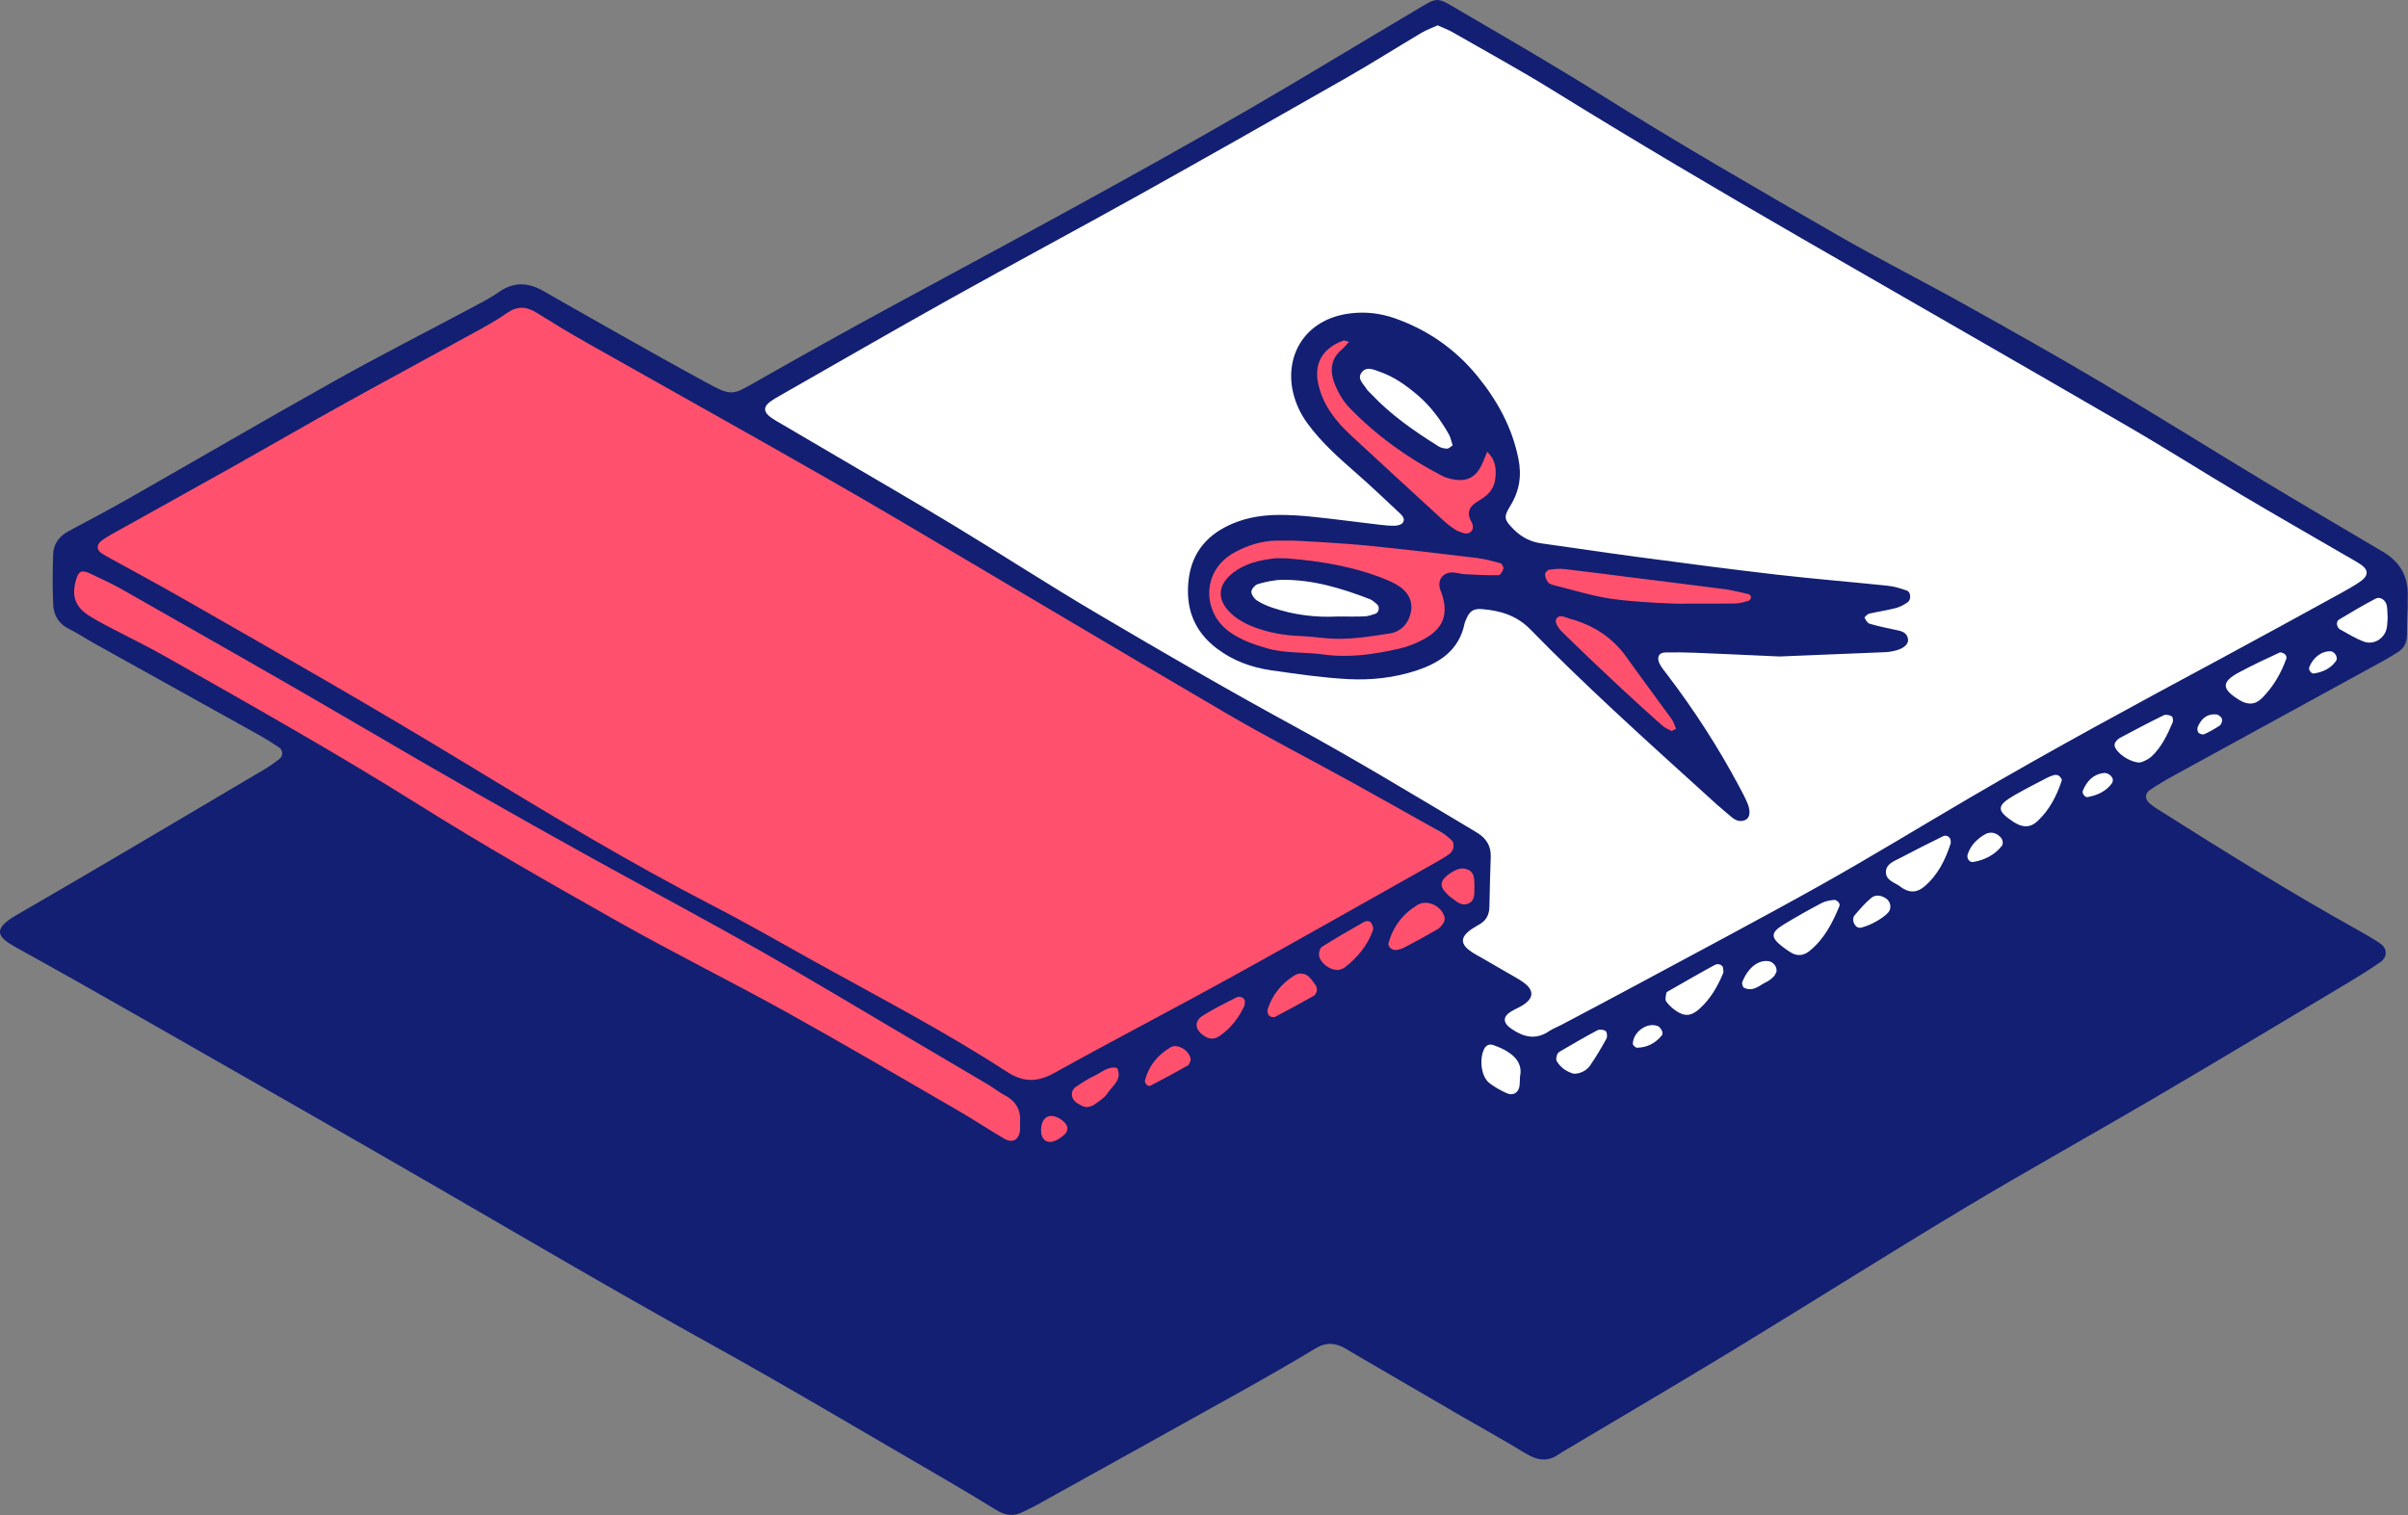
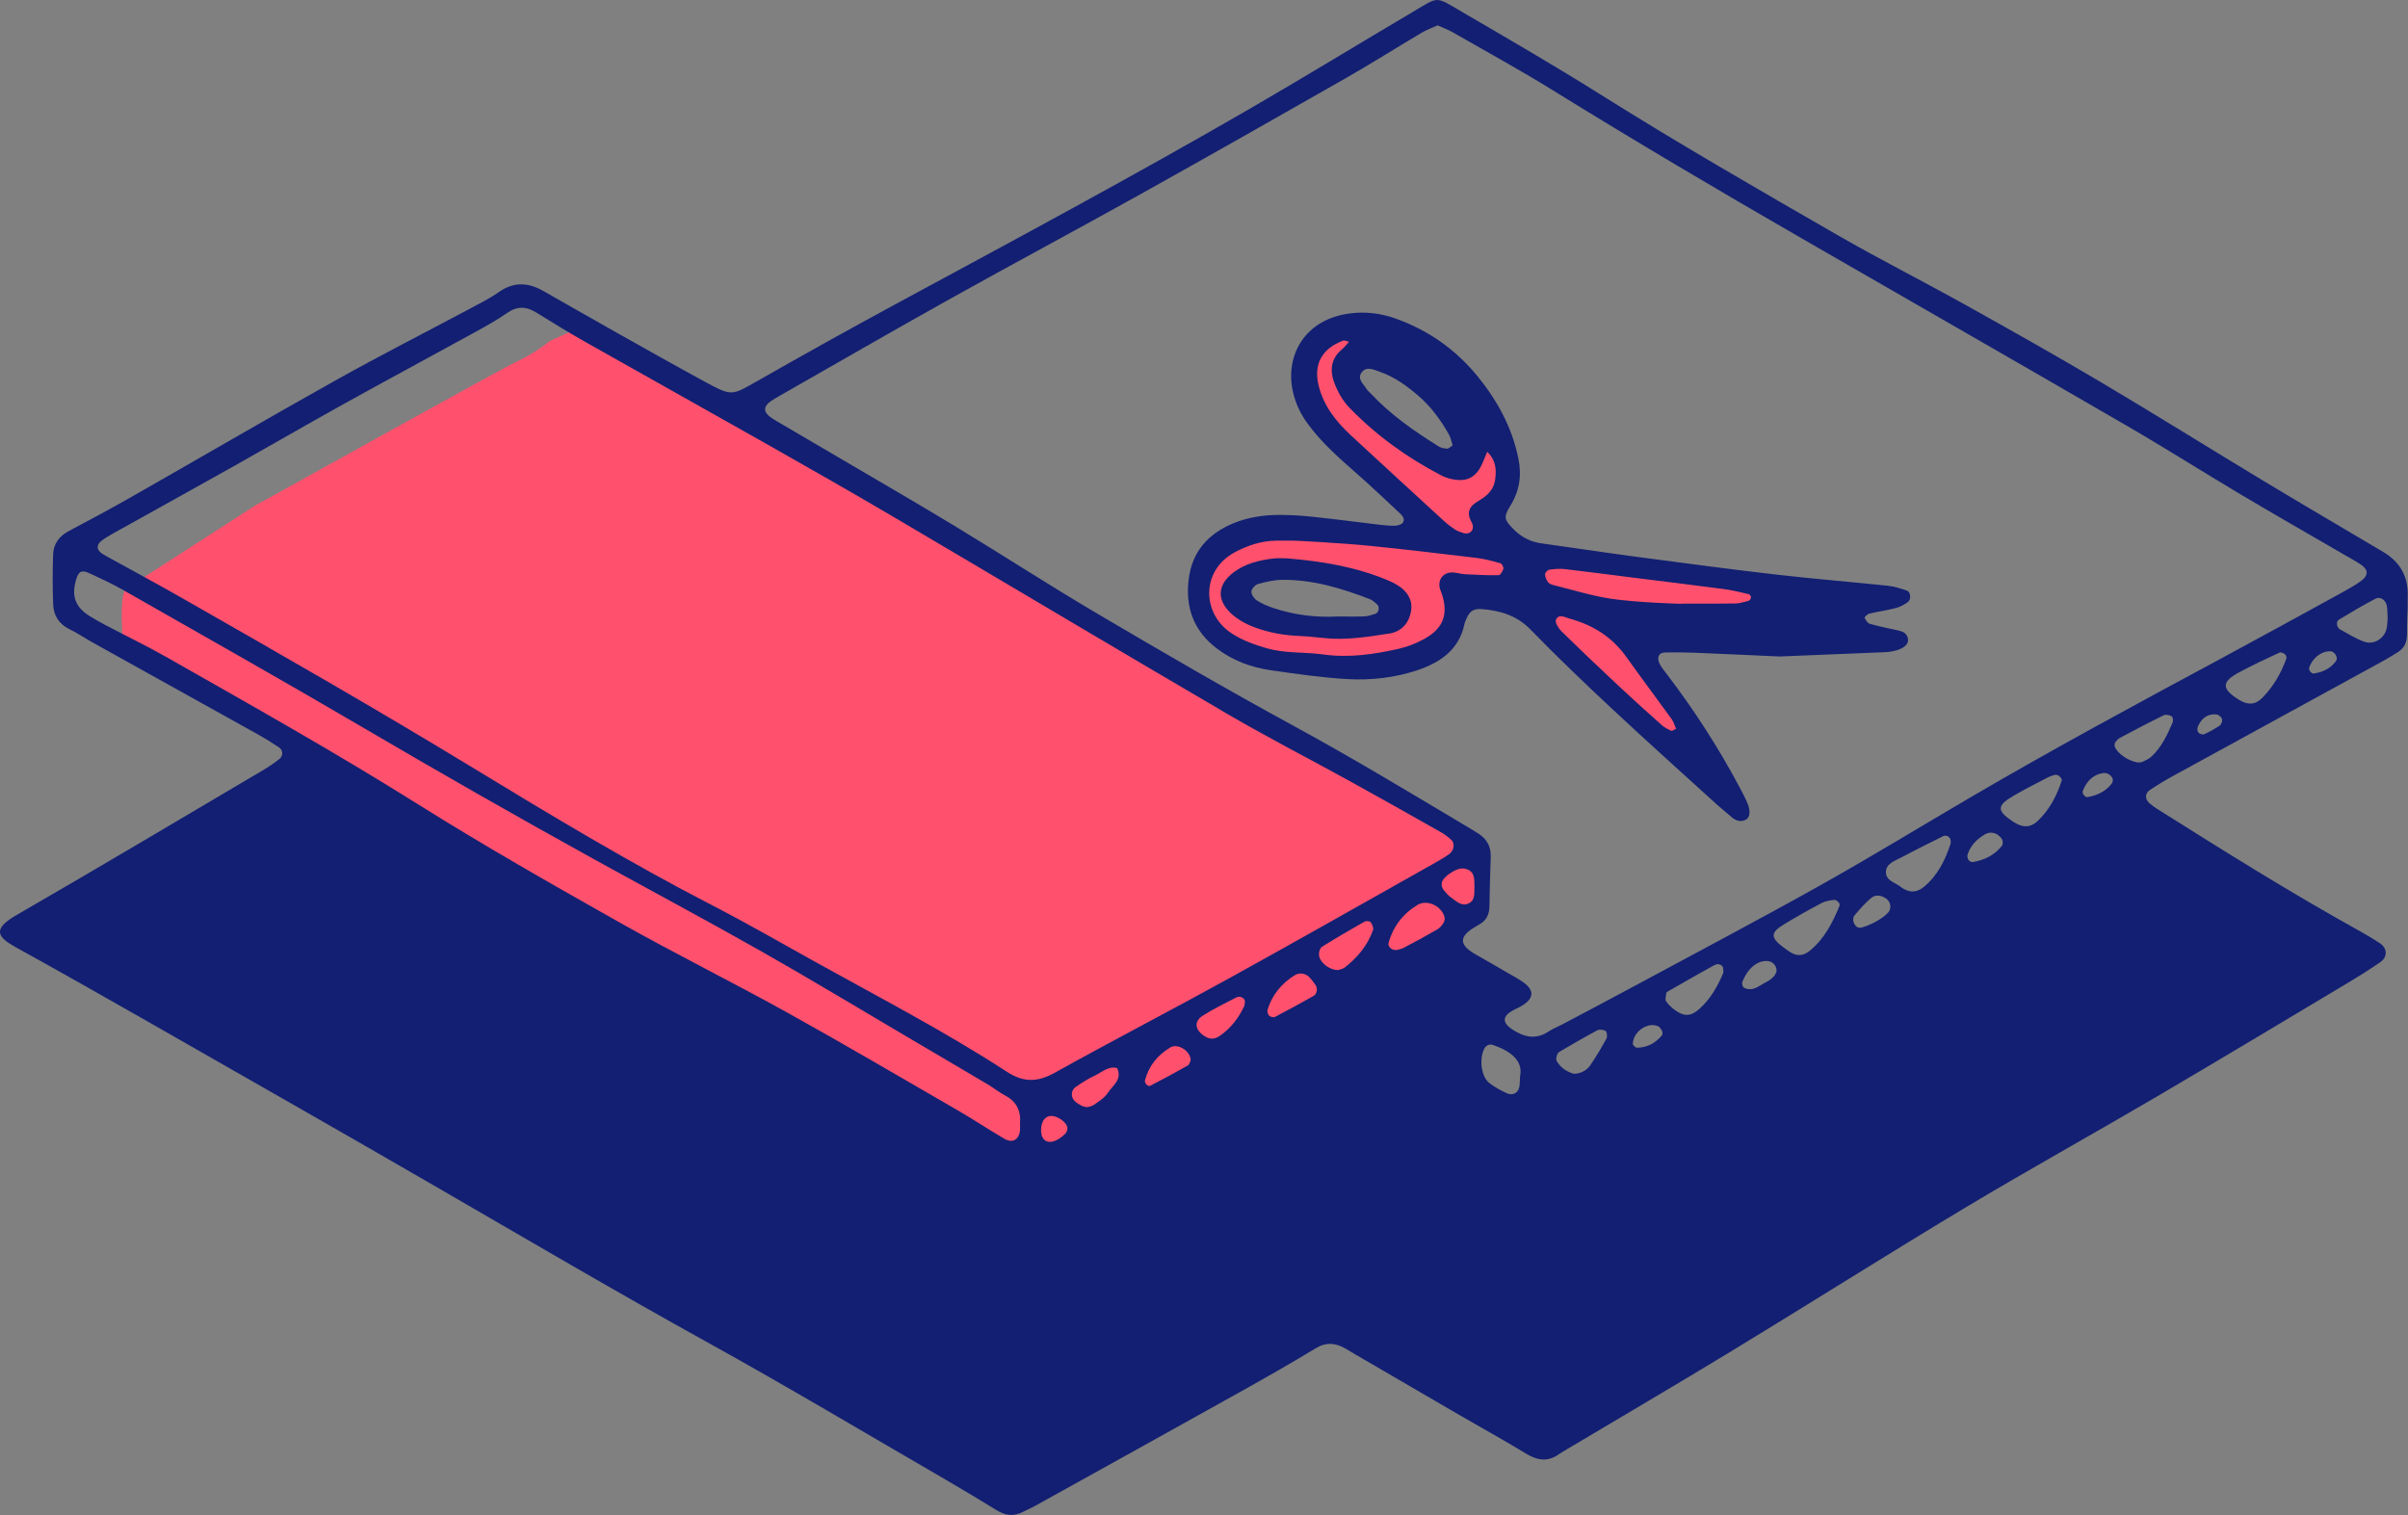
<svg xmlns="http://www.w3.org/2000/svg" version="1.1" viewBox="0 0 636.9 400.73">
  <rect x="0" y="0" width="636.9" height="400.73" fill="#808080" stroke="none" />
  <defs>
    <style>
      .cls-1 {
        fill: #ff516d;
      }

      .cls-2 {
        fill: #fff;
      }

      .cls-3 {
        fill: #121f72;
      }
    </style>
  </defs>
  <g>
    <g id="Layer_1">
-       <path class="cls-2" d="M149.47,131.13l210.91,134.13,39.29,33.35,233.67-128.63-.99-19.44L378.69,2.83s-27.28,16.25-29.2,17.17l-200.02,111.14Z" />
      <g>
        <g>
          <path class="cls-1" d="M489.59,155.89l-80.59-9.07-13.52-9.92s4.5-13.26,3.88-15.81c-.62-2.56-12.17-21.55-15.58-26.05-3.41-4.5-19.53-10.31-25.5-10.54-5.97-.23-9.3,5.58-12.4,11.01-3.1,5.43,7.44,15.5,9.53,18.06,2.09,2.56,25.97,30,25.97,30,0,0-35.43-4.11-47.05-4.65-11.63-.54-8.99,5.43-14.96,11.76-5.97,6.33-1.16,8.32,3.49,16.15,4.65,7.83,17.75,7.05,33.41,9.69,15.66,2.64,26.83-5.45,26.83-5.45l4.18-13.19,15.82,1.89,38.33,39.68,9.99,1.86-18.25-32.93,49.15-.93,7.29-11.55ZM367.54,166.28c-.17,0-8.57-1.32-8.57-1.32l-28.91-2.37-4.2-9.87,13.32-2.66,24.95,4.68,7.56,7.22s-3.97,4.32-4.14,4.32ZM386.32,121.65l-1.26,1.44-20.45-12.84-6.6-12.36,4.44-7.2,16.08,11.4,11.16,13.92-3.36,5.64Z" />
-           <path class="cls-1" d="M17.17,164.04l256.12,146.35,35.79-19.8,31.63-17.5,51.11-31.15-.3-15.72L153.07,86.77c-1.32-.77-14.4-9.66-15.6-8.72l-7.51,3.36c-4.37,3.46-8.54,5.36-8.54,5.36-3.9,1.65-67.01,36.97-69.27,38.07l-34.17,22.02c-2.54,1.02-.81,17.17-.81,17.17Z" />
+           <path class="cls-1" d="M17.17,164.04l256.12,146.35,35.79-19.8,31.63-17.5,51.11-31.15-.3-15.72L153.07,86.77l-7.51,3.36c-4.37,3.46-8.54,5.36-8.54,5.36-3.9,1.65-67.01,36.97-69.27,38.07l-34.17,22.02c-2.54,1.02-.81,17.17-.81,17.17Z" />
        </g>
        <g>
          <path class="cls-3" d="M636.61,168.05c.01,1.97-.8,3.47-2.47,4.5-1.19.74-2.37,1.49-3.6,2.16-18.58,10.18-37.18,20.34-55.76,30.53-2.1,1.15-4.16,2.39-6.15,3.73-1.38.93-1.34,2.44-.06,3.54.6.52,1.25.99,1.93,1.42,17.59,11.09,35.21,22.12,53.4,32.22,1.92,1.07,3.83,2.18,5.65,3.41,1.92,1.3,1.96,3.6.04,4.93-2.63,1.82-5.34,3.54-8.08,5.18-16.99,10.15-33.96,20.36-51.03,30.38-16.9,9.92-34.05,19.41-50.85,29.49-20.58,12.35-40.86,25.19-61.36,37.66-14.86,9.04-29.88,17.83-44.83,26.74-.34.2-.69.41-1.01.64-2.99,2.19-5.81,1.75-8.86-.11-5.8-3.54-11.77-6.81-17.65-10.23-9.17-5.32-18.32-10.66-27.48-16-.86-.5-1.71-1.04-2.58-1.54-2.61-1.49-5.08-1.75-7.87-.06-6.5,3.94-13.1,7.7-19.74,11.41-18.15,10.14-36.34,20.21-54.52,30.3-1.05.58-2.16,1.04-3.23,1.59-2.36,1.23-4.59.94-6.81-.42-4.44-2.71-8.88-5.41-13.38-8.02-21.11-12.23-42.06-24.75-63.4-36.55-23.8-13.17-47.23-26.95-70.76-40.57-25.95-15.03-52.01-29.86-78.05-44.73-11.28-6.44-22.6-12.83-33.97-19.12-4.81-2.66-6.24-4.74.16-8.44,21.82-12.6,43.46-25.49,65.16-38.3,1.54-.91,3.04-1.91,4.44-3.02,1.06-.84,1-2.35-.09-3.08-1.82-1.22-3.7-2.38-5.61-3.45-14.49-8.08-29.01-16.12-43.5-24.19-2.1-1.17-4.09-2.54-6.24-3.58-2.84-1.36-4.28-3.64-4.39-6.61-.18-4.4-.16-8.81-.01-13.2.09-2.79,1.6-4.84,4.12-6.18,5.47-2.92,10.95-5.82,16.33-8.89,18.07-10.29,36.03-20.78,54.18-30.94,11.68-6.54,23.63-12.61,35.44-18.91,2.64-1.41,5.36-2.75,7.8-4.47,3.96-2.81,7.79-2.57,11.79-.3,6.6,3.76,13.2,7.53,19.82,11.26,7.67,4.31,15.33,8.64,23.06,12.83,7.01,3.8,6.96,3.56,13.65-.24,12.16-6.92,24.38-13.75,36.69-20.4,31.31-16.93,62.67-33.74,93.48-51.57,14.53-8.41,28.86-17.19,43.32-25.73,6.99-4.13,5.76-4.18,12.9-.01,12.26,7.15,24.56,14.27,36.58,21.82,20.66,12.99,41.8,25.16,62.94,37.33,11.08,6.38,22.52,12.15,33.69,18.38,12.05,6.72,24.08,13.49,35.95,20.52,14.45,8.56,28.69,17.48,43.07,26.15,10.45,6.3,20.98,12.45,31.48,18.68q6.81,4.04,6.48,11.87c-.04,1,0,2,0,3-.06,0-.2,4.8-.18,7.2ZM380.25,6.7c-1.43.65-2.94,1.19-4.29,1.99-6.71,3.98-13.3,8.16-20.07,12.02-18.06,10.3-36.14,20.56-54.3,30.69-16.76,9.34-33.69,18.39-50.45,27.74-15.02,8.38-29.9,16.99-44.84,25.5-.87.49-1.74.99-2.55,1.57-1.9,1.37-1.84,2.83.2,4.25.98.69,2.04,1.26,3.07,1.87,4.31,2.53,8.63,5.05,12.94,7.59,10.86,6.39,21.77,12.69,32.55,19.21,12.66,7.66,25.07,15.74,37.82,23.24,17.05,10.05,34.16,20.01,51.54,29.47,16.17,8.8,31.91,18.32,47.7,27.74.52.31,1.03.61,1.53.95,2.17,1.44,3.27,3.43,3.19,6.07-.14,4.4-.28,8.8-.35,13.2-.03,1.96-.7,3.5-2.38,4.55-.85.53-1.74.99-2.55,1.57-2.87,2.07-2.76,3.93.35,5.97.83.55,1.73,1,2.6,1.5,2.25,1.3,4.5,2.6,6.75,3.91,1.38.81,2.81,1.55,4.12,2.47,2.95,2.07,2.94,4.18.01,6.07-1,.65-2.15,1.08-3.17,1.71-2.27,1.4-2.19,3.03.08,4.58,3.22,2.19,6.45,3.04,9.97.63.98-.67,2.14-1.08,3.2-1.64,6.71-3.56,13.44-7.09,20.12-10.7,16.19-8.73,32.46-17.31,48.5-26.29,13.25-7.42,26.22-15.36,39.33-23.04,21.91-12.84,44.26-24.9,66.62-36.92,10.56-5.68,21.07-11.47,31.58-17.23,1.75-.96,3.5-1.94,5.14-3.07,2.33-1.6,2.33-3.17.07-4.64-1.5-.98-3.1-1.83-4.65-2.74-8.99-5.22-18.02-10.38-26.95-15.69-10.14-6.03-20.1-12.36-30.3-18.27-28.54-16.55-57.16-32.95-85.74-49.42-22.17-12.78-44.2-25.79-65.97-39.26-8.67-5.36-17.63-10.26-26.47-15.33-1.2-.69-2.52-1.16-3.95-1.81ZM383.88,225.35c.61-.78.8-1.86.33-2.75-.07-.13-.14-.24-.24-.33-.86-.81-1.81-1.56-2.84-2.14-8.01-4.53-16.02-9.05-24.07-13.49-10.85-5.98-21.9-11.64-32.59-17.89-29.52-17.26-58.87-34.79-88.34-52.14-11.2-6.59-22.5-13.02-33.81-19.42-15.66-8.87-31.38-17.62-47.04-26.48-4.53-2.56-8.98-5.26-13.39-8.01-2.68-1.67-5.07-1.8-7.77.09-2.77,1.95-5.78,3.58-8.75,5.22-11.39,6.26-22.83,12.41-34.2,18.71-9.79,5.43-19.48,11.06-29.24,16.54-10.63,5.97-21.31,11.87-31.96,17.81-1.05.58-2.08,1.2-3.04,1.91-1.46,1.08-1.45,2.43-.02,3.39.66.44,1.37.83,2.07,1.21,6.3,3.48,12.64,6.88,18.89,10.45,25.53,14.57,51.05,29.15,76.17,44.43,21.17,12.88,42.41,25.69,64.46,37.07,9.06,4.68,17.9,9.76,26.81,14.72,17.12,9.52,34.55,18.53,50.98,29.23,4.43,2.89,8.14,2.81,12.7.27,15.37-8.56,31.01-16.64,46.41-25.14,18.03-9.95,35.93-20.13,53.88-30.22,1.39-.78,2.79-1.58,4.08-2.51.2-.14.36-.32.52-.52ZM269.79,297.24c.3-3.4-.91-5.88-3.96-7.48-1.59-.83-3-1.99-4.54-2.91-7.22-4.28-14.46-8.54-21.69-12.79-12.75-7.5-25.41-15.16-38.28-22.45-14.6-8.27-29.41-16.17-44.1-24.28-20.64-11.4-41.11-23.09-61.45-35.03-21.02-12.34-42.27-24.3-63.45-36.38-2.77-1.58-5.7-2.9-8.59-4.26-2.09-.98-2.92-.58-3.56,1.53-1.34,4.42-.31,7.35,3.48,9.73,1.35.85,2.75,1.63,4.17,2.38,5.48,2.89,11.07,5.58,16.45,8.64,22.24,12.65,44.54,25.15,66.23,38.76,17.42,10.93,35.33,21.12,53.25,31.23,14.61,8.24,29.67,15.69,44.34,23.83,15.2,8.43,30.19,17.25,45.24,25.95,4.15,2.4,8.14,5.06,12.28,7.49,2.19,1.29,3.92.29,4.18-2.24.06-.59,0-1.2,0-1.72ZM515.95,222.51c.05-.99-1.06-1.8-2.02-1.32-3.73,1.84-7.45,3.7-11.13,5.65-1.71.91-4.06,1.62-3.99,3.95.07,2.27,2.64,2.69,4.1,3.94.15.13.33.21.5.32,1.94,1.18,3.74.95,5.47-.48,3.65-3.03,5.63-7.08,7.06-11.46.06-.18,0-.39.01-.59ZM486.45,238.89c-.16-.29-.84-.91-1.26-.86-1.16.12-2.4.31-3.41.85-3.36,1.77-6.67,3.64-9.92,5.61-3.63,2.19-3.62,3.52-.16,6.1.64.48,1.29.95,1.97,1.36,1.75,1.06,3.41.84,4.98-.44,3.86-3.14,6.03-7.39,7.87-11.86.06-.15.09-.46-.08-.75ZM544.9,205.51c-.39-.48-1.05-.68-1.64-.49s-1.11.35-1.57.59c-3.01,1.56-6.04,3.09-8.97,4.79-4.68,2.71-4.68,4.03-.21,6.98,2.47,1.63,4.52,1.61,6.5-.27,3.1-2.95,5.02-6.67,6.32-10.69.07-.23-.15-.56-.44-.91ZM604.76,174c.02-.51-.31-.97-.78-1.19-.38-.17-.77-.32-1.04-.2-3.6,1.65-7.18,3.34-10.67,5.21-4.79,2.56-4.75,4.41.02,7.34,2.19,1.35,4.16,1.32,5.97-.48,2.98-2.97,5.07-6.56,6.48-10.53.02-.04.02-.09.02-.14ZM565.32,201.66c.49.08.99,0,1.45-.2.68-.3,1.6-.71,2.3-1.36,2.66-2.47,4.18-5.73,5.58-9.01.19-.45.06-1.44-.24-1.61-.58-.33-1.55-.56-2.09-.3-3.91,1.91-7.76,3.95-11.6,5.99-.5.27-.93.74-1.26,1.22-.19.27-.22.78-.11,1.1.62,1.71,3.39,3.74,5.97,4.18ZM455.78,256.27c.02-.93-1.19-1.6-2.27-1.01-4.17,2.27-8.27,4.65-12.39,7-.16.09-.38.27-.39.43-.08.72-.39,1.65-.07,2.14.64.96,1.56,1.8,2.52,2.47,2.38,1.67,4.15,1.53,6.4-.52,2.84-2.58,4.71-5.84,6.18-9.34.14-.33.02-.78.02-1.17ZM367.27,250c.3.96,1.35,1.47,2.32,1.25.62-.14,1.17-.28,1.66-.53,3-1.55,5.96-3.18,8.88-4.86.66-.38,1.22-1.03,1.64-1.68.28-.45.43-1.17.29-1.66-.87-2.95-4.62-4.68-7.15-3.15-3.88,2.35-6.51,5.79-7.68,10.2-.03.13-.02.27.03.43ZM631.52,163.49c-.06-1.12-.05-2.12-.19-3.1-.21-1.55-1.69-2.71-2.97-2.05-3.32,1.72-6.55,3.64-9.75,5.58-.8.49-.6,2.05.29,2.55,2.08,1.16,4.13,2.42,6.35,3.25,2.55.95,5.37-.78,5.98-3.4.22-.96.21-1.97.29-2.83ZM353.92,256.6c.33-.13,1.19-.25,1.78-.71,3.37-2.61,6.02-5.83,7.46-9.89.2-.57-.21-1.52-.63-2.07-.23-.3-1.21-.38-1.62-.15-3.8,2.16-7.58,4.36-11.29,6.68-.51.32-.81,1.41-.76,2.11.14,1.94,2.65,4.02,5.06,4.02ZM402.04,284.71c.73-3.4-1.43-5.74-4.8-7.36-.72-.34-1.48-.61-2.22-.9-1.16-.44-2.06.14-2.49,1.05-1.34,2.78-.72,7.27,1.33,8.92,1.38,1.11,3,1.97,4.61,2.73,1.74.81,3.22-.12,3.44-1.97.07-.59.07-1.2.13-2.47ZM416.19,284c1.45.11,3.34-.67,4.35-2.12,1.59-2.29,3.01-4.7,4.35-7.14.28-.52.18-1.72-.2-2.01-.52-.39-1.63-.5-2.21-.2-3.34,1.77-6.61,3.7-9.88,5.6-.33.19-.67.54-.77.88-.15.52-.33,1.23-.1,1.64,1.04,1.81,2.72,2.85,4.47,3.36ZM348.1,262.66c.34-.69.27-1.52-.18-2.15-.5-.71-1.02-1.44-1.64-2.06-1.09-1.08-2.64-1.23-3.86-.47-3.45,2.14-5.93,5.16-7.16,9.08-.15.46.08,1.25.43,1.6.32.32,1.16.52,1.54.32,3.49-1.81,6.94-3.69,10.36-5.64.21-.12.36-.36.51-.67ZM314.93,280.41c-.05-2.39-3.41-4.52-5.33-3.38-3.39,2-5.76,4.88-6.76,8.75-.19.72.79,1.73,1.4,1.42,3.35-1.74,6.68-3.52,9.96-5.38.42-.24.54-1.02.73-1.41ZM329.27,264.97c.08-.89-1.22-1.67-2.24-1.15-3,1.53-6.04,3.03-8.89,4.83-2.34,1.47-2.13,3.65.22,5.27,1.56,1.07,2.81,1.11,4.4-.01,2.83-2,4.87-4.66,6.33-7.78.16-.34.12-.77.18-1.15ZM286.19,292.52c.62.32,1.34.4,2.01.2.45-.13.88-.28,1.22-.53,1.26-.91,2.71-1.78,3.53-3.04,1.29-1.98,3.97-3.58,2.52-6.64-2.38-.59-4.01,1.13-5.88,1.99-1.78.82-3.45,1.9-5.07,3.02-1.4.97-1.34,2.96.06,4.04.48.37,1.03.66,1.6.96ZM389.99,234.6c-.1-1.74.26-3.75-1.85-4.62-1.88-.77-3.46.28-4.97,1.27-.33.22-.61.51-.9.78-1.22,1.15-1.3,2.43-.2,3.68.52.6,1.06,1.22,1.7,1.67,1.43,1,2.84,2.53,4.78,1.53,1.69-.87,1.35-2.71,1.43-4.31ZM490.74,244.81c.35.48.95.7,1.53.56,2.51-.6,5.93-2.55,7.19-4.05.91-1.08.61-2.84-.61-3.66-1.28-.86-2.77-1.1-3.91-.16-1.66,1.37-3.07,3.05-4.48,4.7-.32.38-.38,1.2-.21,1.71.1.33.29.62.49.89ZM469.87,257.02c.2-1.36-.89-2.61-2.1-2.78-2.73-.38-5.45,1.73-6.94,5.52-.16.4.1,1.32.42,1.49,2.4,1.23,4.12-.62,6.02-1.54.7-.34,1.35-.88,1.9-1.44.39-.4.57-1,.7-1.25ZM529.63,223.44c.17-.52.09-1.09-.18-1.56-.05-.09-.11-.18-.18-.26-1.15-1.37-2.78-1.78-4.27-.92-2.11,1.23-3.78,2.9-4.57,5.3-.33,1,.46,2.18,1.45,2.01,3.01-.52,5.63-1.8,7.58-4.24.08-.09.13-.21.17-.33ZM275.36,298.7c-.12,2.84,1.64,4.11,4.09,2.88.86-.43,1.66-1.04,2.33-1.72.36-.37.62-1.09.54-1.59-.26-1.58-2.85-3.26-4.53-3.08-1.45.15-2.34,1.44-2.43,3.52ZM558.8,206.59c.29-.96-1.12-2.26-2.33-2.12-2.91.34-4.55,2.19-5.59,4.73-.26.62.6,1.78,1.26,1.65,2.59-.49,4.89-1.5,6.49-3.71.11-.15.12-.36.17-.55ZM439.67,273.67c.12-.45,0-.94-.26-1.33-.24-.36-.52-.75-.9-.91-2.81-1.17-6.59,1.51-6.64,4.7,0,.35.75,1.02,1.14,1.01,2.7-.06,4.89-1.23,6.59-3.33.03-.04.05-.09.07-.15ZM618.02,174.51c.15-.71-.18-1.44-.76-1.88-.25-.19-.52-.34-.8-.35-2.42-.13-4.75,1.72-5.69,4.25-.24.65.56,1.73,1.23,1.62,2.38-.37,4.46-1.32,5.89-3.35.06-.08.09-.17.12-.29ZM587.64,191.09c.23-.53.1-1.14-.33-1.52-.34-.29-.67-.55-1.03-.59-2.48-.27-4.05,1.1-4.98,3.26-.19.43-.12,1.22.17,1.55.31.34,1.14.6,1.53.42,1.41-.63,2.77-1.41,4.07-2.26.25-.16.4-.47.57-.86Z" />
          <path class="cls-3" d="M470.66,173.65c-7.99-.36-15.18-.7-22.38-.99-2.6-.1-5.2-.13-7.8-.08-1.99.04-2.23,1.57-1.54,2.96.52,1.06,1.32,1.99,2.05,2.94,7.16,9.41,13.55,19.31,19.11,29.75.75,1.41,1.51,2.83,2.12,4.3.86,2.08.61,3.81-.54,4.34-1.46.67-2.7.14-3.83-.86-1.2-1.06-2.47-2.04-3.65-3.11-9.32-8.48-18.7-16.88-27.9-25.48-7.3-6.82-14.52-13.74-21.49-20.9-3.66-3.75-8.03-5.03-12.91-5.41-2.22-.17-3.26.61-4.1,2.69-.15.37-.35.73-.43,1.12-1.4,6.96-6.43,10.33-12.58,12.39-5.94,1.98-12.17,2.66-18.36,2.32-6.77-.37-13.51-1.37-20.23-2.33-5.19-.74-10.03-2.51-14.32-5.74-6.24-4.71-8.42-11.01-7.46-18.48.92-7.2,5.16-11.92,11.79-14.66,3.76-1.55,7.71-2.16,11.72-2.21,3.19-.04,6.4.18,9.58.52,5.75.6,11.48,1.38,17.23,2.05,1.39.16,2.8.32,4.19.28.72-.02,1.72-.27,2.09-.78.72-.99-.09-1.88-.82-2.56-3.8-3.55-7.56-7.14-11.47-10.57-4.67-4.09-9.3-8.17-12.98-13.25-1.81-2.5-3.05-5.18-3.74-8.11-2.25-9.66,3.05-19.39,15.09-20.89,3.98-.5,7.96-.07,11.83,1.29,8.72,3.08,16.02,8.17,21.84,15.3,5.24,6.42,9.15,13.52,10.83,21.79.93,4.58.28,8.63-2.16,12.57-1.83,2.96-1.58,3.66.91,6.17,2.05,2.06,4.45,3.31,7.35,3.71,8.5,1.17,16.99,2.47,25.49,3.6,12.27,1.63,24.54,3.26,36.83,4.68,9.72,1.12,19.48,1.9,29.21,2.92,1.75.18,3.49.71,5.15,1.3,1.04.37,1.16,2.4.2,3.07-.96.66-2.04,1.25-3.15,1.54-2.31.6-4.69.93-7.02,1.48-.5.12-1.3.93-1.24,1.07.3.63.78,1.44,1.36,1.61,2.29.67,4.65,1.14,6.98,1.64,1.4.3,2.8.59,3.13,2.29.26,1.32-.89,2.5-3.08,3.1-.95.26-1.95.44-2.94.48-9.59.41-19.18.79-27.98,1.14ZM342.33,143.01c-1.6,0-3.19-.02-4.79,0-3.88.05-7.45,1.22-10.85,3.02-9.12,4.84-8.71,16.09-1.36,21.2,3.02,2.1,6.34,3.27,9.8,4.26,4.86,1.39,9.91.94,14.82,1.62,6.89.95,13.48-.02,20.08-1.52,2.3-.52,4.59-1.44,6.66-2.57,5.23-2.87,6.54-6.79,4.48-12.47-.07-.19-.17-.36-.23-.55-.81-2.37.51-4.49,3-4.58,1.17-.04,2.34.41,3.52.47,2.97.16,5.95.31,8.92.26.45,0,1.08-1.04,1.25-1.7.11-.41-.37-1.35-.76-1.46-2.1-.58-4.22-1.16-6.38-1.42-9.49-1.14-18.99-2.27-28.5-3.22-6.54-.66-19.67-1.39-19.67-1.33ZM393.36,119.49c-.62,1.46-1.09,2.74-1.7,3.94-1.31,2.59-3.49,3.83-6.36,3.51-1.35-.15-2.77-.51-3.98-1.13-9.1-4.72-17.36-10.65-24.48-18.04-1.74-1.81-3.08-4.22-3.96-6.6-1.16-3.14-.9-6.31,2.01-8.71.66-.55,1.19-1.27,1.93-2.06-.8-.17-1.24-.42-1.54-.31-5.54,2.05-7.87,6.13-6.56,11.71,1.28,5.47,4.61,9.67,8.62,13.39,8.21,7.59,16.44,15.16,24.68,22.71.88.8,1.84,1.53,2.84,2.18.66.42,1.44.69,2.2.93,1.58.5,2.85-.66,2.44-2.21-.1-.38-.31-.73-.49-1.09-.98-1.92-.52-3.46,1.2-4.67.49-.34,1-.66,1.51-.97,1.97-1.2,3.41-2.84,3.73-5.16.35-2.54.3-5.08-2.1-7.41ZM445.22,159.66c4.6,0,9.2.05,13.8-.03,1.17-.02,2.34-.4,3.48-.72.29-.08.61-.57.64-.89.02-.27-.32-.78-.57-.84-2.14-.5-4.28-1.05-6.45-1.34-8.31-1.1-16.64-2.1-24.96-3.15-5.75-.72-11.49-1.49-17.24-2.15-1.36-.16-2.77-.05-4.13.15-.45.06-1.13.78-1.13,1.2,0,.71.34,1.51.77,2.1.31.42.99.66,1.55.8,5.04,1.25,10.03,2.82,15.14,3.59,6.3.95,19.09,1.46,19.1,1.29ZM443.32,192.79c-.39-.88-.65-1.85-1.2-2.61-3.96-5.48-8.03-10.88-11.95-16.39-3.75-5.28-8.85-8.47-15-10.15-1.28-.35-2.87-1.37-3.64.29-.3.66.64,2.23,1.41,2.99,4.97,4.88,10.02,9.68,15.1,14.44,3.77,3.54,7.62,6.99,11.48,10.44.72.64,1.62,1.09,2.5,1.5.23.11.68-.26,1.29-.52ZM384.22,117.79c-.36-1.08-.54-2.09-1.02-2.93-2.18-3.83-4.77-7.37-8.14-10.25-3.04-2.6-6.29-4.95-10.11-6.27-1.59-.55-3.63-1.62-4.91.33-1.07,1.63.61,2.89,1.39,4.19.3.5.8.88,1.21,1.32,5.23,5.58,11.45,9.89,17.89,13.91.63.39,1.48.57,2.24.58.45,0,.9-.52,1.45-.87Z" />
          <path class="cls-3" d="M340.46,147.7c8.97.73,17.79,2.18,26.18,5.61,1.1.45,2.19.97,3.2,1.61,2.38,1.5,3.78,3.76,3.4,6.51-.44,3.21-2.45,5.63-5.74,6.14-5.7.88-11.44,1.82-17.26,1.21-2.18-.23-4.36-.47-6.55-.56-4.03-.15-7.98-.86-11.71-2.23-2.37-.87-4.81-2.18-6.59-3.93-3.6-3.52-3.36-7.45.88-10.66,3.09-2.34,6.81-3.23,10.61-3.68,1.18-.14,2.39-.02,3.59-.02ZM353.76,163.07c2.38,0,4.77.07,7.15-.03.96-.04,1.93-.38,2.87-.69.94-.31,1.21-1.82.45-2.49-.59-.52-1.21-1.1-1.92-1.38-7.45-2.88-15.06-5.18-23.14-5.11-2.15.02-4.33.52-6.41,1.1-.76.21-1.74,1.28-1.78,2.01-.04.77.73,1.87,1.46,2.35,1.31.86,2.81,1.48,4.3,1.98,5.52,1.84,11.21,2.57,17.02,2.26Z" />
        </g>
      </g>
    </g>
  </g>
</svg>